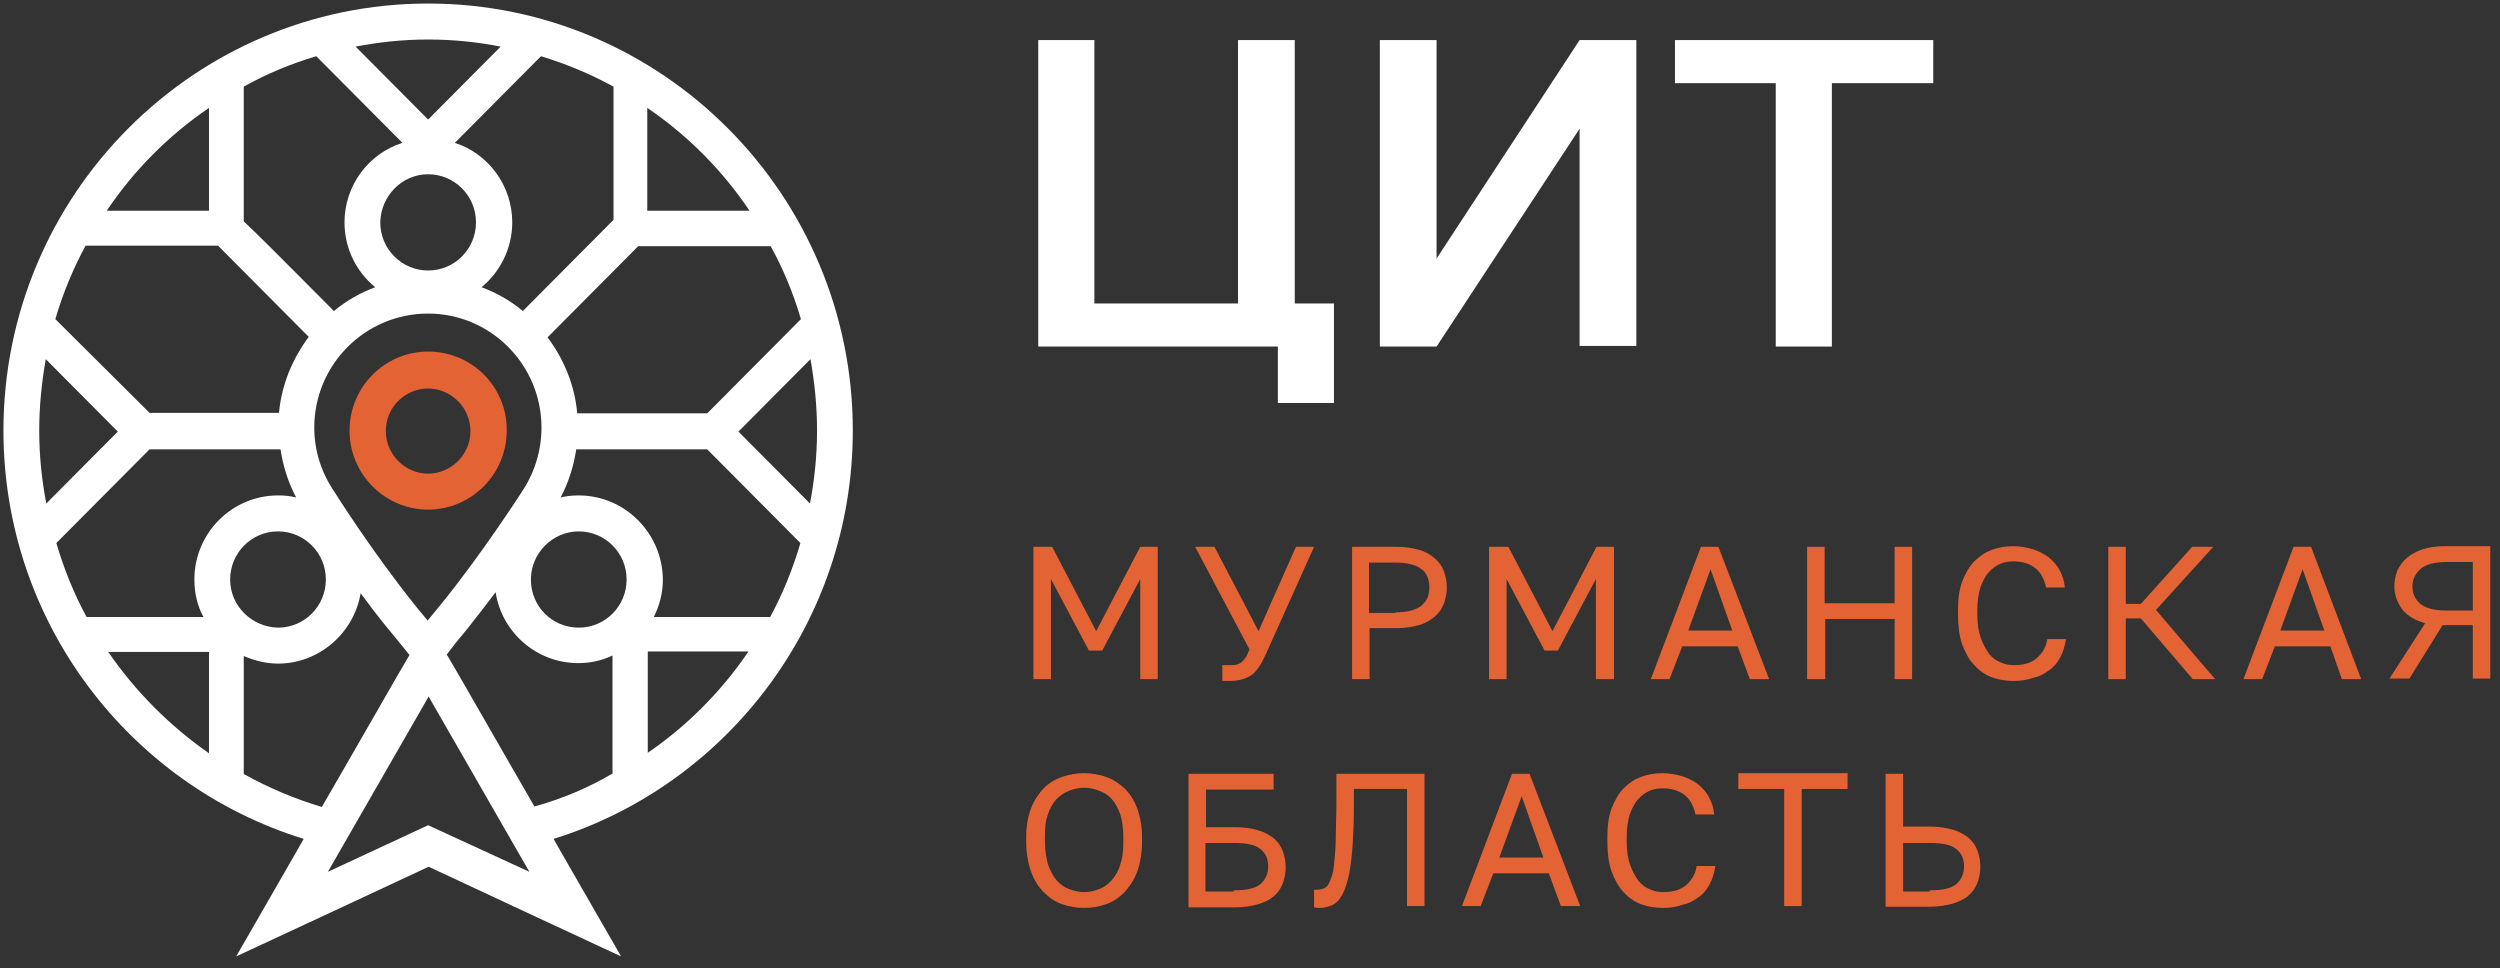
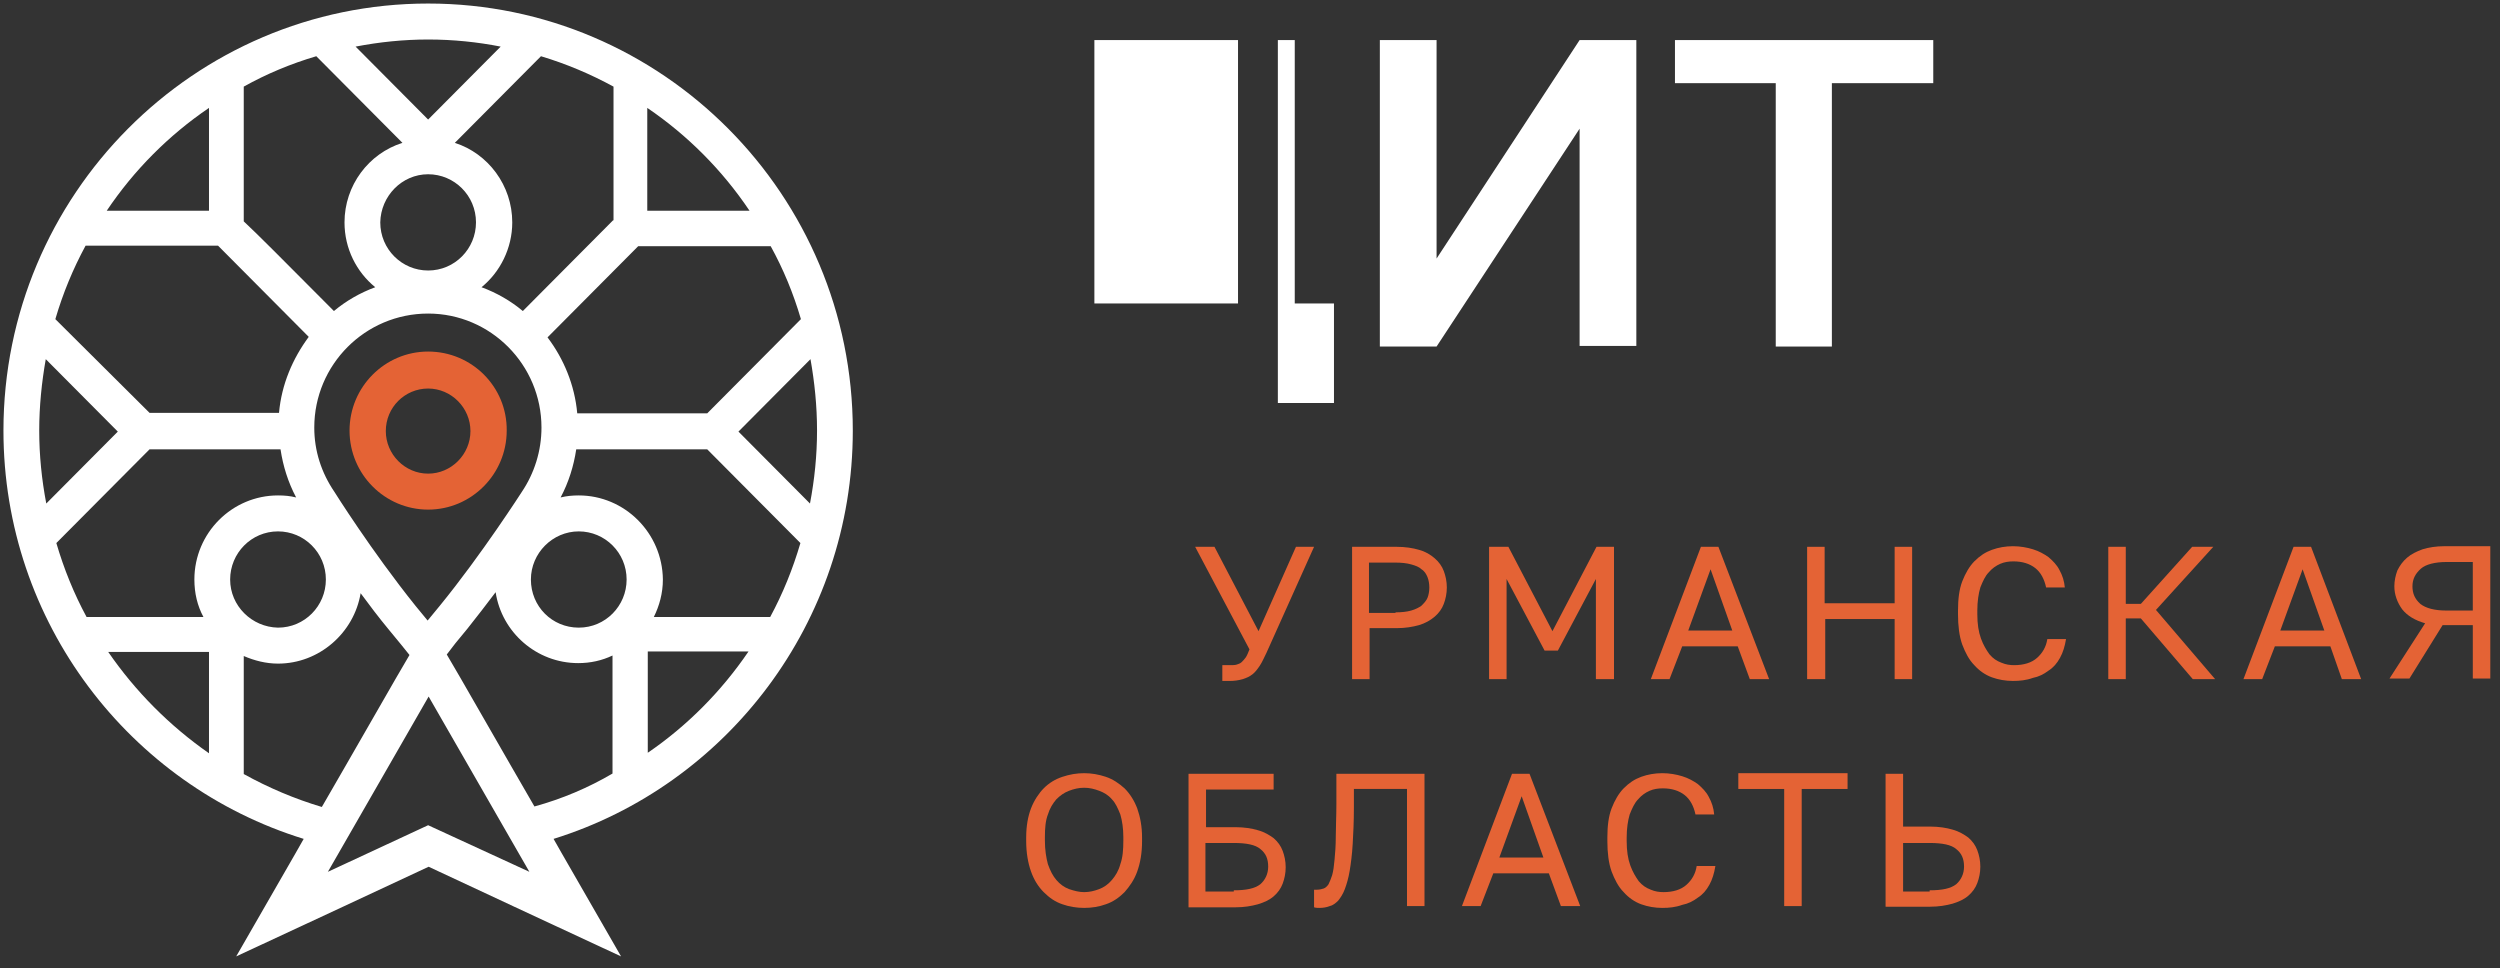
<svg xmlns="http://www.w3.org/2000/svg" width="710" height="275">
  <rect width="100%" height="100%" fill="#333333" stroke="none" />
  <g class="layer" display="inline">
    <title>Layer 1</title>
    <style type="text/css">.st0{fill:#3E4142;}
	.st1{fill:#E46335;}
	.st2{fill:#FFFFFF;}</style>
    <g id="svg_35" transform="matrix(0.997 0 0 0.997 35.811 22.863) matrix(1.435 0 0 1.443 -91.761 -63.338)">
      <g id="svg_36">
        <path class="st2" d="m208.2,113c0,-46.5 -37.8,-84.3 -84.3,-84.3c-46.5,0 -84.3,37.8 -84.3,84.3c0,37.9 25.1,70 59.6,80.6l-1.6,2.8l-11.8,20.4l21.4,-9.9l16.8,-7.8l16.8,7.8l21.4,9.9l-11.8,-20.4l-1.6,-2.8c34.3,-10.6 59.4,-42.7 59.4,-80.6zm-158.1,22.2l18.5,-18.5l26,0c0.5,3.3 1.5,6.5 3.1,9.5c-1.2,-0.3 -2.3,-0.4 -3.6,-0.4c-9.1,0 -16.6,7.4 -16.6,16.6c0,2.7 0.6,5.2 1.8,7.4l-23.2,0c-2.5,-4.6 -4.5,-9.5 -6,-14.6zm-3.4,-22.2c0,-4.8 0.5,-9.6 1.3,-14.1l14.3,14.3l-14.2,14.2c-0.9,-4.7 -1.4,-9.5 -1.4,-14.4zm151.2,-22l-18.6,18.6l-25.8,0c-0.5,-5.6 -2.7,-10.8 -5.9,-15l18,-18l26.3,0c2.5,4.5 4.5,9.3 6,14.4zm3.2,22c0,4.9 -0.5,9.7 -1.4,14.4l-14.2,-14.2l14.3,-14.3c0.8,4.5 1.3,9.2 1.3,14.1zm-40.5,-41.5l-17.9,17.9c-2.4,-2 -5.2,-3.6 -8.2,-4.7c3.7,-3 6.1,-7.7 6.1,-12.8c0,-7.3 -4.8,-13.6 -11.4,-15.7l17.1,-17.1c5,1.5 9.8,3.5 14.4,6l0,26.4l-0.1,0zm-36.7,-9.1c5.2,0 9.5,4.2 9.5,9.5c0,5.2 -4.2,9.5 -9.5,9.5c-5.2,0 -9.5,-4.2 -9.5,-9.5c0.1,-5.2 4.3,-9.5 9.5,-9.5zm-16.6,9.5c0,5.2 2.4,9.8 6.1,12.8c-3,1.1 -5.8,2.7 -8.2,4.7c-10.3,-10.3 -15.3,-15.3 -17.9,-17.7l0,-26.6c4.5,-2.5 9.3,-4.5 14.4,-6l17.1,17.1c-6.7,2.1 -11.5,8.4 -11.5,15.7zm-25.1,4.6c3.3,3.3 14,14 18,18c-3.2,4.3 -5.4,9.4 -5.9,15l-25.7,0l-18.7,-18.5c1.5,-5.1 3.5,-9.9 6,-14.5l26.3,0zm2.4,65.9c0,-5.2 4.2,-9.5 9.5,-9.5c5.2,0 9.5,4.2 9.5,9.5c0,5.2 -4.2,9.5 -9.5,9.5c-5.2,-0.1 -9.5,-4.3 -9.5,-9.5zm20.7,-17.3c-2.6,-3.8 -4,-8.1 -4,-12.7c0,-12.4 10.1,-22.5 22.6,-22.5c12.4,0 22.5,10.1 22.5,22.5c0,4.6 -1.4,9 -3.9,12.7c0,0 -8,12.4 -16.3,22.5l-2.4,2.9l-2.4,-2.9c-8.8,-10.9 -16.1,-22.5 -16.1,-22.5zm48.5,7.8c5.2,0 9.5,4.2 9.5,9.5c0,5.2 -4.2,9.5 -9.5,9.5s-9.5,-4.2 -9.5,-9.5c0,-5.2 4.3,-9.5 9.5,-9.5zm0,-7.1c-1.2,0 -2.4,0.1 -3.6,0.4c1.6,-3 2.6,-6.2 3.1,-9.5l26,0l18.5,18.5c-1.5,5.1 -3.5,10 -6,14.6l-23.1,0c1.1,-2.2 1.8,-4.7 1.8,-7.4c-0.1,-9.2 -7.6,-16.6 -16.7,-16.6zm33.9,-56.2l-20.3,0l0,-20.3c8,5.4 14.9,12.3 20.3,20.3zm-49.4,-32.4l-14.4,14.4l-14.4,-14.4c4.7,-0.9 9.5,-1.4 14.4,-1.4c5,0 9.8,0.5 14.4,1.4zm-57.9,12.1l0,20.3l-20.3,0c5.4,-8 12.3,-14.9 20.3,-20.3zm-20,107.4l20,0l0,20c-7.8,-5.4 -14.6,-12.2 -20,-20zm26.9,24.1l0,-23.3c2.1,0.9 4.4,1.5 6.8,1.5c8.2,0 15.1,-6.1 16.4,-13.9c1.7,2.3 3.6,4.8 5.6,7.2l2.4,2.9l1.7,2.1l-2.7,4.6l-10,17.3l-4.7,8.1c-5.4,-1.6 -10.6,-3.8 -15.5,-6.5zm36.6,10.1l-19.9,9.2l10,-17.3l10,-17.3l10,17.3l10,17.3l-20.1,-9.2zm21.1,-3.7l-4.7,-8.1l-10,-17.3l-2.7,-4.6l1.7,-2.2l2.4,-2.9c1.9,-2.4 3.8,-4.8 5.6,-7.2c1.2,7.9 8.1,14 16.4,14c2.4,0 4.7,-0.5 6.8,-1.5l0,23.3c-4.8,2.8 -10,5 -15.5,6.5zm22.5,-10.6l0,-20l20,0c-5.4,7.9 -12.2,14.7 -20,20z" id="svg_37" />
      </g>
      <path class="st1" d="m123.9,104.7c4.6,0 8.4,3.8 8.4,8.4c0,4.6 -3.8,8.4 -8.4,8.4c-4.6,0 -8.4,-3.8 -8.4,-8.4c0,-4.7 3.8,-8.4 8.4,-8.4m0,-7.3c-8.6,0 -15.6,7 -15.6,15.6c0,8.6 7,15.6 15.6,15.6s15.6,-7 15.6,-15.6c0.1,-8.6 -6.9,-15.6 -15.6,-15.6l0,0z" id="svg_38" />
    </g>
    <g id="svg_43" transform="translate(291.287 257.615) scale(1.198 1.198) translate(-291.287 -257.615)">
      <g id="svg_17" transform="matrix(0.997 0 0 0.997 35.811 22.863) matrix(1.435 0 0 1.443 -91.761 -63.338)">
-         <path class="st1" d="m243.8,147.7l3.1,0l7.3,13.9l7.3,-13.9l2.9,0l0,21.8l-2.9,0l0,-16.5l-6.3,11.8l-2.2,0l-6.3,-11.8l0,16.5l-2.9,0l0,-21.8z" id="svg_18" />
        <path class="st1" d="m276.4,169.8c-0.2,0 -0.5,0 -0.7,0c-0.2,0 -0.4,0 -0.6,0l0,-2.6c0.2,0 0.4,0 0.6,0c0.2,0 0.4,0 0.7,0c0.4,0 0.8,0 1.1,-0.1c0.3,-0.1 0.6,-0.2 0.8,-0.4c0.2,-0.2 0.5,-0.5 0.7,-0.8c0.2,-0.3 0.4,-0.8 0.6,-1.3l-9,-16.9l3.2,0l7.3,13.9l6.2,-13.9l3,0l-7.9,17.5c-0.4,0.8 -0.7,1.5 -1.1,2.1c-0.4,0.6 -0.8,1.1 -1.2,1.4c-0.5,0.4 -1,0.6 -1.6,0.8c-0.7,0.2 -1.4,0.3 -2.1,0.3z" id="svg_19" />
        <path class="st1" d="m296.5,147.7l7.5,0c1.4,0 2.7,0.2 3.7,0.5c1.1,0.3 1.9,0.8 2.6,1.4c0.7,0.6 1.2,1.3 1.5,2.1c0.3,0.8 0.5,1.7 0.5,2.7c0,1 -0.2,1.9 -0.5,2.7c-0.3,0.8 -0.8,1.5 -1.5,2.1c-0.7,0.6 -1.6,1.1 -2.6,1.4c-1.1,0.3 -2.3,0.5 -3.7,0.5l-4.5,0l0,8.4l-2.9,0l0,-21.8l-0.1,0zm7.3,10.8c1,0 1.9,-0.1 2.6,-0.3c0.7,-0.2 1.3,-0.5 1.7,-0.8c0.4,-0.4 0.8,-0.8 1,-1.3c0.2,-0.5 0.3,-1.1 0.3,-1.7c0,-0.6 -0.1,-1.2 -0.3,-1.7c-0.2,-0.5 -0.5,-1 -1,-1.3c-0.4,-0.4 -1,-0.6 -1.7,-0.8c-0.7,-0.2 -1.6,-0.3 -2.6,-0.3l-4.4,0l0,8.3l4.4,0l0,-0.1z" id="svg_20" />
        <path class="st1" d="m319.4,147.7l3.1,0l7.3,13.9l7.3,-13.9l2.9,0l0,21.8l-3,0l0,-16.5l-6.3,11.8l-2.2,0l-6.3,-11.8l0,16.5l-2.9,0l0,-21.8l0.1,0z" id="svg_21" />
        <path class="st1" d="m360.5,164.1l-9.2,0l-2.1,5.4l-3.1,0l8.3,-21.8l2.9,0l8.4,21.8l-3.2,0l-2,-5.4zm-8.2,-2.6l7.3,0l-3.6,-10.1l-3.7,10.1z" id="svg_22" />
        <path class="st1" d="m372,147.7l2.9,0l0,9.3l11.6,0l0,-9.3l2.9,0l0,21.8l-2.9,0l0,-9.9l-11.5,0l0,9.9l-3,0l0,-21.8z" id="svg_23" />
        <path class="st1" d="m406.1,169.8c-1.2,0 -2.4,-0.2 -3.5,-0.6c-1.1,-0.4 -2.1,-1.1 -2.9,-2c-0.9,-0.9 -1.5,-2.1 -2,-3.4c-0.5,-1.4 -0.7,-3.1 -0.7,-5l0,-0.6c0,-1.9 0.2,-3.5 0.7,-4.8c0.5,-1.3 1.2,-2.5 2,-3.3c0.9,-0.9 1.8,-1.5 2.9,-1.9c1.1,-0.4 2.3,-0.6 3.5,-0.6c1.2,0 2.3,0.2 3.3,0.5c1,0.3 1.9,0.8 2.6,1.3c0.7,0.6 1.4,1.3 1.8,2.1c0.5,0.9 0.8,1.8 0.9,2.9l-3.1,0c-0.3,-1.4 -0.9,-2.5 -1.8,-3.2c-0.9,-0.7 -2.1,-1.1 -3.6,-1.1c-0.8,0 -1.5,0.1 -2.2,0.4c-0.7,0.3 -1.4,0.8 -1.9,1.4c-0.6,0.6 -1,1.5 -1.4,2.5c-0.3,1 -0.5,2.3 -0.5,3.8l0,0.6c0,1.6 0.2,2.9 0.6,4c0.4,1.1 0.9,1.9 1.4,2.6c0.6,0.7 1.2,1.1 2,1.4c0.7,0.3 1.4,0.4 2.1,0.4c1.6,0 2.9,-0.4 3.8,-1.2c0.9,-0.8 1.5,-1.8 1.7,-3.1l3.1,0c-0.2,1.2 -0.5,2.2 -1,3.1c-0.5,0.9 -1.1,1.6 -1.9,2.1c-0.8,0.6 -1.6,1 -2.6,1.2c-1.1,0.4 -2.2,0.5 -3.3,0.5z" id="svg_24" />
        <path class="st1" d="m421.9,147.7l2.9,0l0,9.4l2.5,0l8.5,-9.4l3.5,0l-9.5,10.4l9.8,11.4l-3.7,0l-8.6,-10l-2.5,0l0,10l-2.9,0l0,-21.8z" id="svg_25" />
        <path class="st1" d="m458.7,164.1l-9.2,0l-2.1,5.4l-3.1,0l8.3,-21.8l2.9,0l8.3,21.8l-3.2,0l-1.9,-5.4zm-8.3,-2.6l7.3,0l-3.6,-10.1l-3.7,10.1z" id="svg_26" />
        <path class="st1" d="m474.4,160.3c-1.7,-0.5 -2.9,-1.2 -3.8,-2.3c-0.8,-1.1 -1.3,-2.4 -1.3,-3.8c0,-0.9 0.2,-1.8 0.5,-2.6c0.4,-0.8 0.9,-1.5 1.6,-2.1c0.7,-0.6 1.5,-1 2.6,-1.4c1,-0.3 2.2,-0.5 3.6,-0.5l7.6,0l0,21.8l-2.9,0l0,-8.8l-5,0l-5.5,8.8l-3.3,0l5.9,-9.1zm-2.1,-6.1c0,1.2 0.4,2.1 1.3,2.9c0.9,0.7 2.3,1.1 4.3,1.1l4.4,0l0,-8l-4.3,0c-2,0 -3.5,0.4 -4.3,1.1c-0.9,0.8 -1.4,1.7 -1.4,2.9z" id="svg_27" />
        <path class="st1" d="m252.2,207.2c-1.2,0 -2.5,-0.2 -3.6,-0.6c-1.2,-0.4 -2.2,-1.1 -3.1,-2c-0.9,-0.9 -1.6,-2 -2.1,-3.4c-0.5,-1.4 -0.8,-3.1 -0.8,-5l0,-0.6c0,-1.9 0.3,-3.5 0.8,-4.8c0.5,-1.3 1.3,-2.5 2.1,-3.3c0.9,-0.9 1.9,-1.5 3.1,-1.9c1.2,-0.4 2.4,-0.6 3.6,-0.6c1.2,0 2.4,0.2 3.6,0.6c1.2,0.4 2.2,1.1 3.1,1.9c0.9,0.9 1.6,2 2.1,3.3c0.5,1.4 0.8,3 0.8,4.8l0,0.6c0,2 -0.3,3.6 -0.8,5c-0.5,1.4 -1.3,2.5 -2.1,3.4c-0.9,0.9 -1.9,1.6 -3.1,2c-1.1,0.4 -2.3,0.6 -3.6,0.6zm0,-2.6c0.9,0 1.7,-0.2 2.5,-0.5c0.8,-0.3 1.5,-0.8 2.1,-1.5c0.6,-0.7 1.1,-1.5 1.4,-2.6c0.4,-1.1 0.5,-2.4 0.5,-3.9l0,-0.6c0,-1.4 -0.2,-2.7 -0.5,-3.7c-0.4,-1 -0.8,-1.9 -1.4,-2.5c-0.6,-0.7 -1.3,-1.1 -2.1,-1.4c-0.8,-0.3 -1.6,-0.5 -2.5,-0.5c-0.9,0 -1.7,0.2 -2.5,0.5c-0.8,0.3 -1.5,0.8 -2.1,1.4c-0.6,0.7 -1.1,1.5 -1.4,2.5c-0.4,1 -0.5,2.3 -0.5,3.7l0,0.6c0,1.5 0.2,2.8 0.5,3.9c0.4,1.1 0.8,1.9 1.4,2.6c0.6,0.7 1.3,1.2 2.1,1.5c0.9,0.3 1.7,0.5 2.5,0.5z" id="svg_28" />
        <path class="st1" d="m269.4,185.1l14.2,0l0,2.6l-11.2,0l0,6.2l4.9,0c1.4,0 2.7,0.2 3.7,0.5c1.1,0.3 1.9,0.8 2.6,1.3c0.7,0.6 1.2,1.3 1.5,2.1c0.3,0.8 0.5,1.7 0.5,2.7c0,1 -0.2,1.9 -0.5,2.7c-0.3,0.8 -0.8,1.5 -1.5,2.1c-0.7,0.6 -1.6,1 -2.6,1.3c-1.1,0.3 -2.3,0.5 -3.7,0.5l-7.8,0l0,-22l-0.1,0zm7.6,19.2c2.1,0 3.5,-0.3 4.4,-1c0.8,-0.7 1.3,-1.7 1.3,-2.9c0,-1.3 -0.4,-2.2 -1.3,-2.9c-0.8,-0.7 -2.3,-1 -4.4,-1l-4.7,0l0,8l4.7,0l0,-0.2z" id="svg_29" />
        <path class="st1" d="m291.2,207.2c-0.3,0 -0.6,0 -0.9,-0.1l0,-2.9c0.1,0 0.3,0 0.5,0c0.4,0 0.8,-0.1 1.1,-0.2c0.3,-0.1 0.6,-0.4 0.8,-0.7c0.2,-0.4 0.4,-0.9 0.6,-1.5c0.2,-0.7 0.3,-1.5 0.4,-2.6c0.1,-1 0.2,-2.3 0.2,-3.8c0,-1.5 0.1,-3.3 0.1,-5.3l0,-5l14.6,0l0,21.8l-2.9,0l0,-19.3l-8.8,0l0,3.1c0,2.3 -0.1,4.3 -0.2,6c-0.1,1.7 -0.3,3.2 -0.5,4.4c-0.2,1.2 -0.5,2.2 -0.8,3c-0.3,0.8 -0.7,1.4 -1.1,1.9c-0.4,0.4 -0.9,0.8 -1.4,0.9c-0.5,0.2 -1.1,0.3 -1.7,0.3z" id="svg_30" />
        <path class="st1" d="m329.2,201.5l-9.2,0l-2.1,5.4l-3.1,0l8.3,-21.8l2.9,0l8.4,21.8l-3.2,0l-2,-5.4zm-8.2,-2.6l7.3,0l-3.6,-10.1l-3.7,10.1z" id="svg_31" />
        <path class="st1" d="m348,207.2c-1.2,0 -2.4,-0.2 -3.5,-0.6c-1.1,-0.4 -2.1,-1.1 -2.9,-2c-0.9,-0.9 -1.5,-2.1 -2,-3.4c-0.5,-1.4 -0.7,-3.1 -0.7,-5l0,-0.6c0,-1.9 0.2,-3.5 0.7,-4.8c0.5,-1.3 1.2,-2.5 2,-3.3c0.9,-0.9 1.8,-1.5 2.9,-1.9c1.1,-0.4 2.3,-0.6 3.5,-0.6c1.2,0 2.3,0.2 3.3,0.5c1,0.3 1.9,0.8 2.6,1.3c0.7,0.6 1.4,1.3 1.8,2.1c0.5,0.9 0.8,1.8 0.9,2.9l-3.1,0c-0.3,-1.4 -0.9,-2.5 -1.8,-3.2c-0.9,-0.7 -2.1,-1.1 -3.6,-1.1c-0.8,0 -1.5,0.1 -2.2,0.4c-0.7,0.3 -1.4,0.8 -1.9,1.4c-0.6,0.6 -1,1.5 -1.4,2.5c-0.3,1 -0.5,2.3 -0.5,3.8l0,0.6c0,1.6 0.2,2.9 0.6,4c0.4,1.1 0.9,1.9 1.4,2.6c0.6,0.7 1.2,1.1 2,1.4c0.7,0.3 1.4,0.4 2.1,0.4c1.6,0 2.9,-0.4 3.8,-1.2c0.9,-0.8 1.5,-1.8 1.7,-3.1l3.1,0c-0.2,1.2 -0.5,2.2 -1,3.1c-0.5,0.9 -1.1,1.6 -1.9,2.1c-0.8,0.6 -1.6,1 -2.6,1.2c-1.1,0.4 -2.2,0.5 -3.3,0.5z" id="svg_32" />
        <path class="st1" d="m368.2,187.6l-7.6,0l0,-2.6l18.1,0l0,2.6l-7.6,0l0,19.3l-2.9,0l0,-19.3z" id="svg_33" />
        <path class="st1" d="m385,185.1l2.9,0l0,8.7l4.5,0c1.4,0 2.7,0.2 3.7,0.5c1.1,0.3 1.9,0.8 2.6,1.3c0.7,0.6 1.2,1.3 1.5,2.1c0.3,0.8 0.5,1.7 0.5,2.7c0,1 -0.2,1.9 -0.5,2.7c-0.3,0.8 -0.8,1.5 -1.5,2.1c-0.7,0.6 -1.6,1 -2.6,1.3c-1.1,0.3 -2.3,0.5 -3.7,0.5l-7.4,0l0,-21.9zm7.3,19.2c2.1,0 3.5,-0.3 4.4,-1c0.8,-0.7 1.3,-1.7 1.3,-2.9c0,-1.3 -0.4,-2.2 -1.3,-2.9c-0.8,-0.7 -2.3,-1 -4.4,-1l-4.4,0l0,8l4.4,0l0,-0.2z" id="svg_34" />
      </g>
      <g id="svg_39" transform="matrix(0.997 0 0 0.997 35.811 22.863) matrix(1.435 0 0 1.443 -91.761 -63.338)">
-         <path class="st2" d="m244.5,64.2l9.4,0l0,43.4l23.8,0l0,-43.4l9.4,0l0,43.4l6.5,0l0,16.4l-9.3,0l0,-9.3l-39.7,0l0,-50.5l-0.1,0z" id="svg_40" />
+         <path class="st2" d="m244.5,64.2l9.4,0l0,43.4l23.8,0l0,-43.4l9.4,0l0,43.4l6.5,0l0,16.4l-9.3,0l0,-9.3l0,-50.5l-0.1,0z" id="svg_40" />
        <path class="st2" d="m334.3,64.2l9.4,0l0,50.4l-9.4,0l0,-35.8l-23.7,35.9l-9.4,0l0,-50.5l9.4,0l0,36l23.7,-36z" id="svg_41" />
        <path class="st2" d="m392.9,71.3l-16.8,0l0,43.4l-9.3,0l0,-43.4l-16.7,0l0,-7.1l42.8,0l0,7.1z" id="svg_42" />
      </g>
    </g>
  </g>
</svg>